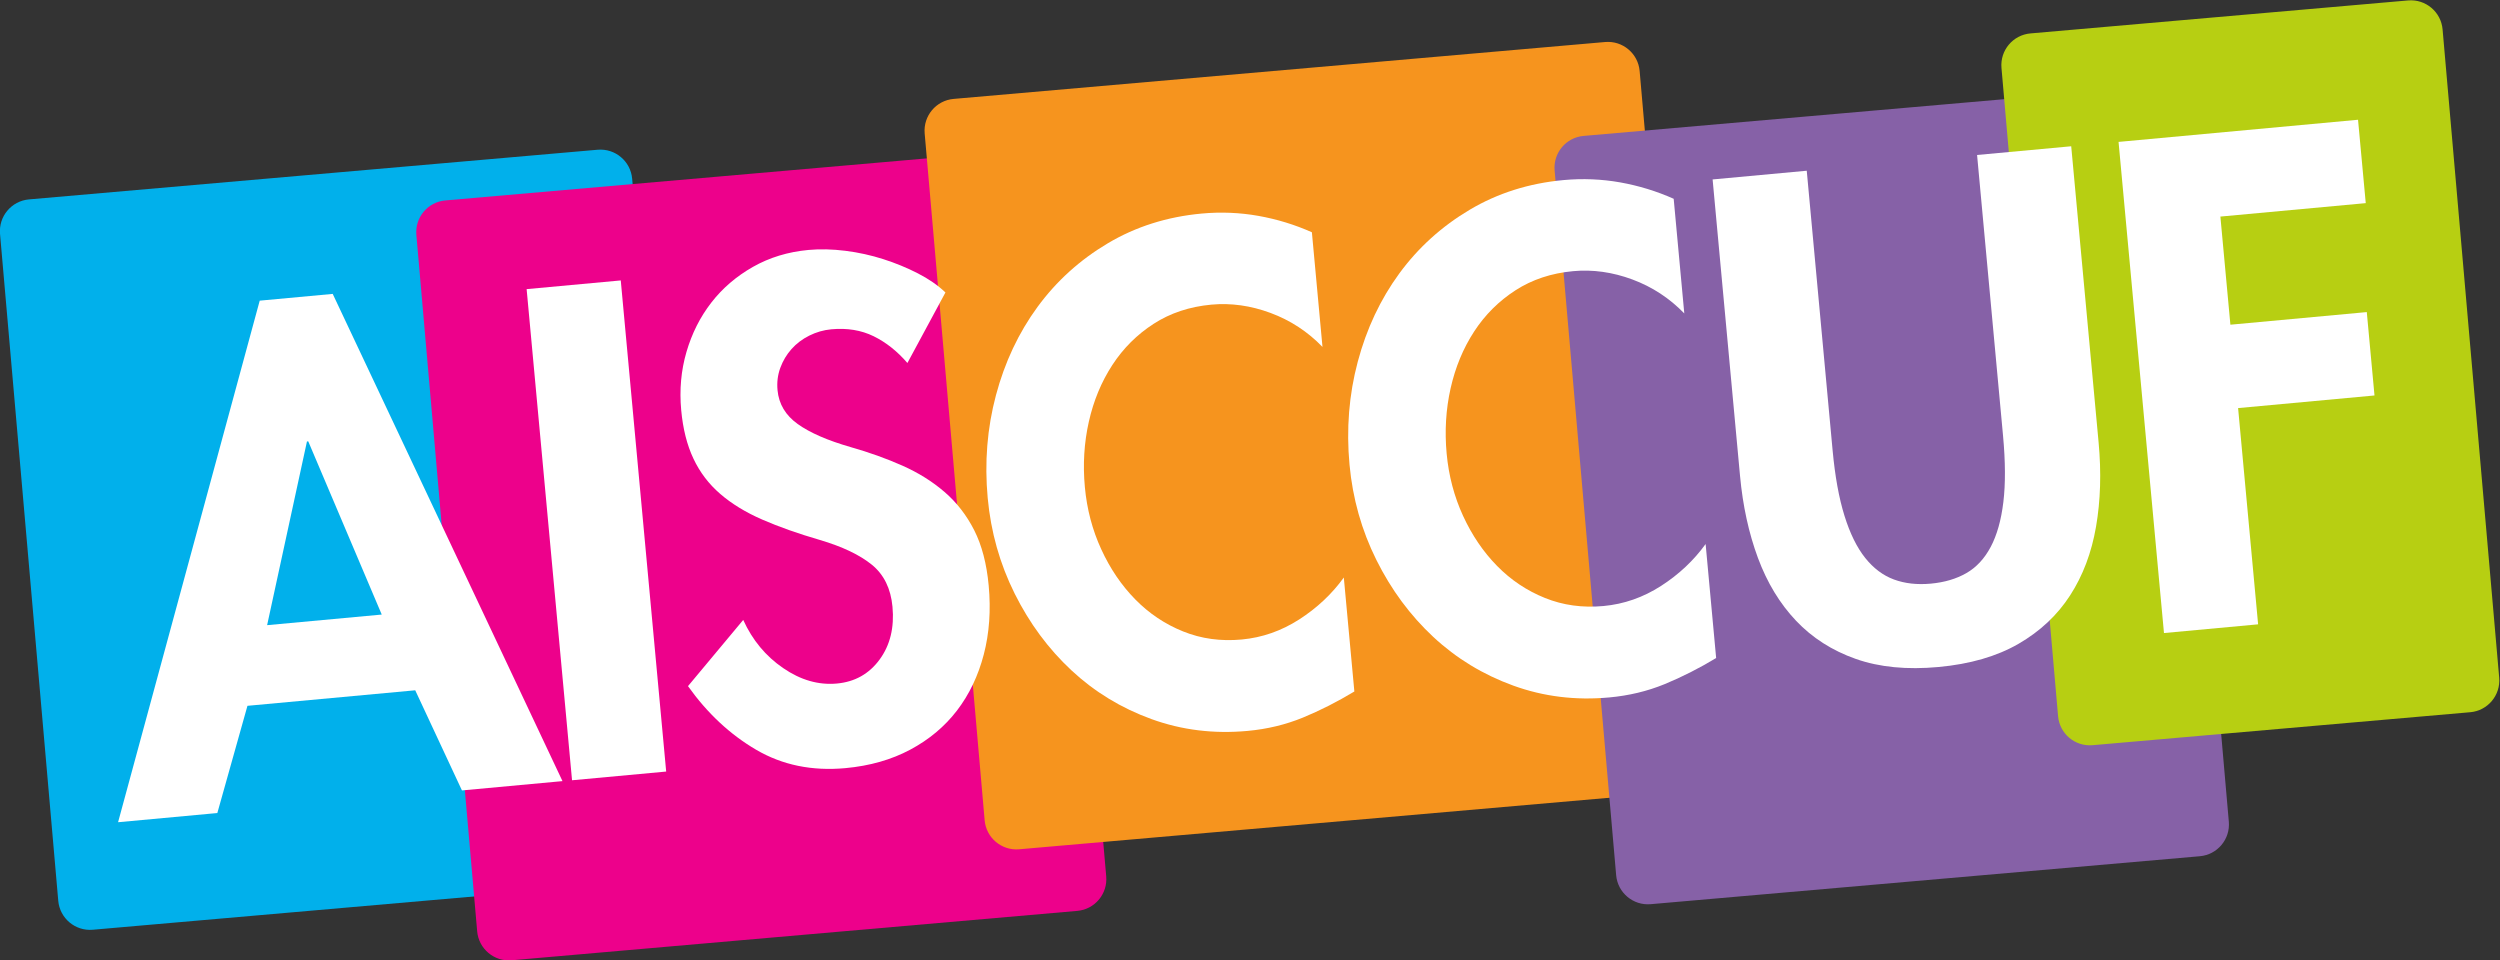
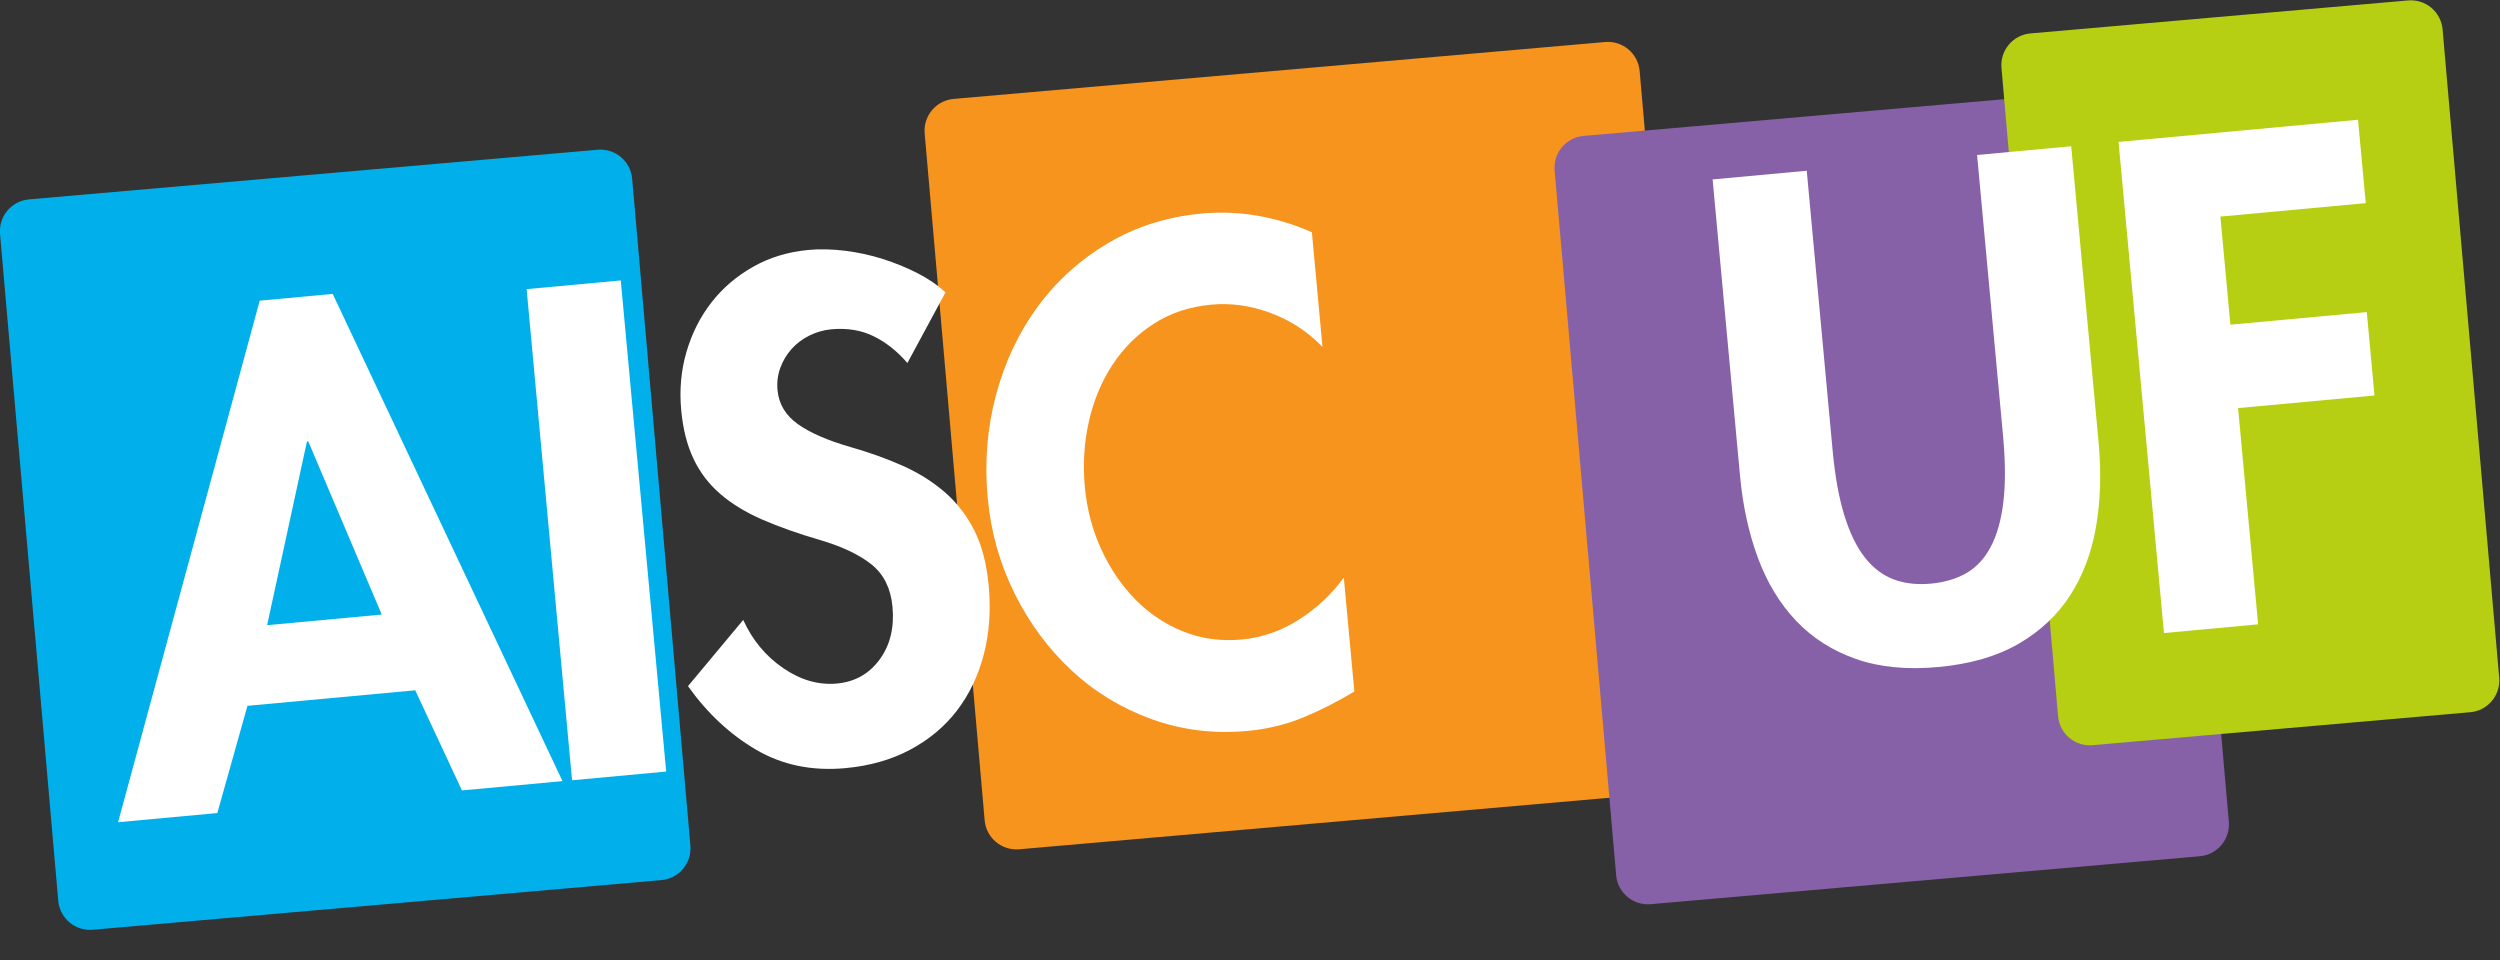
<svg xmlns="http://www.w3.org/2000/svg" width="594.09" height="228.2" version="1.1" viewBox="0 0 594.09 228.2" xml:space="preserve">
  <rect x="0" y="0" width="594.09" height="228.2" fill="#333333" stroke="none" />
  <g transform="matrix(1.333 0 0 -1.333 -76.288 312.76)">
    <g>
      <path d="m175.14 77.734-101.37-8.852c-3.126-0.272-5.882 2.04-6.155 5.166l-10.38 118.88c-0.273 3.126 2.04 5.881 5.166 6.154l101.37 8.852c3.126 0.273 5.882-2.04 6.155-5.166l10.38-118.88c0.273-3.127-2.04-5.882-5.166-6.155" style="fill:#01b0eb" />
-       <path d="m249.27 72.243-100.82-8.804c-3.126-0.273-5.881 2.04-6.154 5.166l-10.84 124.14c-0.273 3.126 2.039 5.881 5.166 6.154l100.82 8.804c3.126 0.273 5.882-2.04 6.155-5.166l10.84-124.14c0.273-3.127-2.04-5.882-5.166-6.155" style="fill:#ed018b" />
      <path d="m355.06 93.366-116.14-10.141c-3.127-0.273-5.882 2.04-6.155 5.166l-10.693 122.45c-0.273 3.126 2.04 5.882 5.166 6.155l116.14 10.141c3.126 0.273 5.881-2.04 6.154-5.166l10.693-122.45c0.273-3.127-2.04-5.882-5.166-6.155" style="fill:#f6941e" />
      <path d="m449.4 81.987-97.9-8.549c-3.126-0.273-5.882 2.04-6.155 5.166l-10.97 125.64c-0.273 3.127 2.04 5.882 5.166 6.155l97.9 8.549c3.126 0.273 5.882-2.04 6.155-5.166l10.97-125.64c0.273-3.127-2.04-5.882-5.166-6.155" style="fill:#8661a7" />
      <path d="m497.6 107.66-67.318-5.878c-3.126-0.273-5.881 2.04-6.154 5.166l-10.092 115.57c-0.273 3.126 2.04 5.881 5.166 6.154l67.318 5.878c3.126 0.273 5.882-2.04 6.154-5.166l10.092-115.57c0.273-3.127-2.04-5.882-5.166-6.155" style="fill:#b7cf12" />
      <path d="m104.85 123.18 20.434 1.89-13.102 30.877-0.23-0.021zm-1.32 57.85 13.014 1.205 40.962-86.858-17.924-1.658-8.328 17.85-29.91-2.767-5.37-19.115-17.695-1.638z" style="fill:#fff" />
      <path d="m159.21 95.53-8.097 87.556 16.781 1.551 8.097-87.554z" style="fill:#fff" />
      <path d="m179.88 112.31 9.845 11.803c1.637-3.598 4.014-6.463 7.129-8.59 3.112-2.137 6.305-3.051 9.578-2.748 3.198 0.298 5.732 1.718 7.608 4.278 1.873 2.551 2.64 5.687 2.295 9.404-0.3 3.251-1.53 5.752-3.688 7.504-2.157 1.749-5.249 3.225-9.273 4.413-3.865 1.124-7.279 2.333-10.236 3.62-2.96 1.289-5.461 2.813-7.503 4.577-2.046 1.761-3.639 3.86-4.785 6.292-1.148 2.431-1.873 5.309-2.181 8.64-0.336 3.639-0.024 7.101 0.94 10.393 0.961 3.292 2.435 6.217 4.425 8.786 1.988 2.562 4.46 4.685 7.412 6.363 2.955 1.68 6.257 2.688 9.911 3.026 2.055 0.19 4.248 0.138 6.576-0.152 2.33-0.292 4.582-0.79 6.758-1.486 2.174-0.697 4.231-1.54 6.163-2.534 1.935-0.989 3.573-2.126 4.921-3.409l-6.782-12.573c-1.806 2.097-3.814 3.688-6.024 4.773-2.213 1.083-4.727 1.495-7.542 1.235-1.369-0.127-2.678-0.504-3.925-1.125-1.247-0.622-2.306-1.426-3.174-2.403-0.871-0.977-1.533-2.094-1.994-3.346-0.459-1.254-0.624-2.577-0.495-3.97 0.229-2.477 1.432-4.492 3.611-6.048 2.176-1.554 5.317-2.926 9.417-4.104 3.312-0.943 6.387-2.044 9.228-3.306 2.84-1.261 5.347-2.826 7.515-4.694 2.168-1.865 3.933-4.145 5.295-6.825 1.36-2.687 2.218-5.967 2.576-9.837 0.411-4.41 0.119-8.519-0.875-12.319-0.991-3.796-2.584-7.127-4.773-9.985-2.194-2.857-4.972-5.183-8.336-6.978-3.365-1.795-7.216-2.891-11.553-3.292-5.938-0.548-11.239 0.542-15.903 3.27-4.669 2.731-8.721 6.513-12.161 11.347" style="fill:#fff" />
      <path d="m233.31 145.83c-0.586 6.345-0.099 12.462 1.47 18.346 1.566 5.883 4.038 11.13 7.411 15.737 3.375 4.604 7.553 8.386 12.536 11.345 4.982 2.962 10.557 4.727 16.723 5.297 3.425 0.318 6.794 0.176 10.111-0.411 3.317-0.593 6.497-1.567 9.541-2.924l1.889-20.44c-2.632 2.725-5.718 4.742-9.252 6.055-3.54 1.313-7.058 1.807-10.557 1.484-3.882-0.36-7.309-1.495-10.277-3.411-2.973-1.916-5.431-4.366-7.38-7.357-1.949-2.992-3.347-6.362-4.187-10.107-0.845-3.752-1.079-7.638-0.707-11.66 0.366-3.95 1.34-7.647 2.926-11.089 1.583-3.447 3.603-6.425 6.064-8.928 2.456-2.506 5.3-4.41 8.529-5.709 3.229-1.303 6.708-1.781 10.438-1.437 3.653 0.339 7.072 1.532 10.263 3.584 3.185 2.053 5.833 4.541 7.942 7.47l1.88-20.321c-3.056-1.845-6.117-3.397-9.184-4.658-3.069-1.258-6.353-2.048-9.855-2.37-6.012-0.556-11.718 0.146-17.119 2.103-5.401 1.96-10.161 4.859-14.274 8.691-4.115 3.836-7.496 8.404-10.136 13.705-2.637 5.297-4.236 10.968-4.795 17.005" style="fill:#fff" />
-       <path d="m297.81 151.8c-0.589 6.345-0.099 12.462 1.47 18.346 1.564 5.883 4.036 11.128 7.408 15.735 3.375 4.606 7.554 8.387 12.539 11.347 4.98 2.962 10.557 4.727 16.72 5.297 3.425 0.316 6.797 0.176 10.114-0.411 3.317-0.593 6.494-1.567 9.539-2.924l1.891-20.44c-2.635 2.724-5.718 4.74-9.252 6.055-3.54 1.313-7.058 1.807-10.557 1.484-3.882-0.36-7.309-1.495-10.279-3.411-2.971-1.916-5.432-4.367-7.381-7.357-1.949-2.992-3.344-6.362-4.187-10.107-0.845-3.752-1.079-7.638-0.707-11.66 0.366-3.95 1.343-7.647 2.926-11.091 1.586-3.445 3.606-6.423 6.065-8.926 2.458-2.506 5.302-4.41 8.531-5.709 3.229-1.303 6.705-1.782 10.435-1.437 3.653 0.339 7.072 1.532 10.263 3.584 3.185 2.053 5.833 4.54 7.945 7.47l1.877-20.324c-3.053-1.842-6.114-3.394-9.181-4.655-3.069-1.258-6.356-2.048-9.857-2.37-6.013-0.556-11.716 0.146-17.117 2.103-5.401 1.96-10.161 4.856-14.277 8.689-4.115 3.838-7.493 8.406-10.133 13.707-2.64 5.296-4.239 10.968-4.795 17.005" style="fill:#fff" />
      <path d="m362.54 202.64 16.781 1.553 4.608-49.818c0.43-4.644 1.134-8.541 2.117-11.69 0.98-3.149 2.208-5.651 3.686-7.505 1.476-1.854 3.188-3.143 5.137-3.861 1.946-0.717 4.135-0.962 6.574-0.737 2.433 0.226 4.542 0.848 6.331 1.874 1.784 1.024 3.232 2.582 4.344 4.675 1.11 2.097 1.864 4.759 2.255 7.999 0.391 3.234 0.371 7.178-0.058 11.822l-4.628 50.048 16.781 1.553 4.887-52.835c0.492-5.343 0.341-10.335-0.46-14.976-0.798-4.642-2.34-8.727-4.622-12.254-2.282-3.532-5.354-6.413-9.216-8.644-3.865-2.229-8.611-3.602-14.241-4.123-5.632-0.52-10.551-0.041-14.757 1.442-4.204 1.485-7.755 3.752-10.646 6.804-2.89 3.052-5.156 6.785-6.794 11.2-1.635 4.416-2.7 9.295-3.193 14.638z" style="fill:#fff" />
      <path d="m477.6 213.28 1.376-14.865-25.915-2.396 1.784-19.276 24.316 2.249 1.374-14.865-24.316-2.249 3.568-38.55-16.782-1.553-8.098 87.556z" style="fill:#fff" />
    </g>
  </g>
</svg>